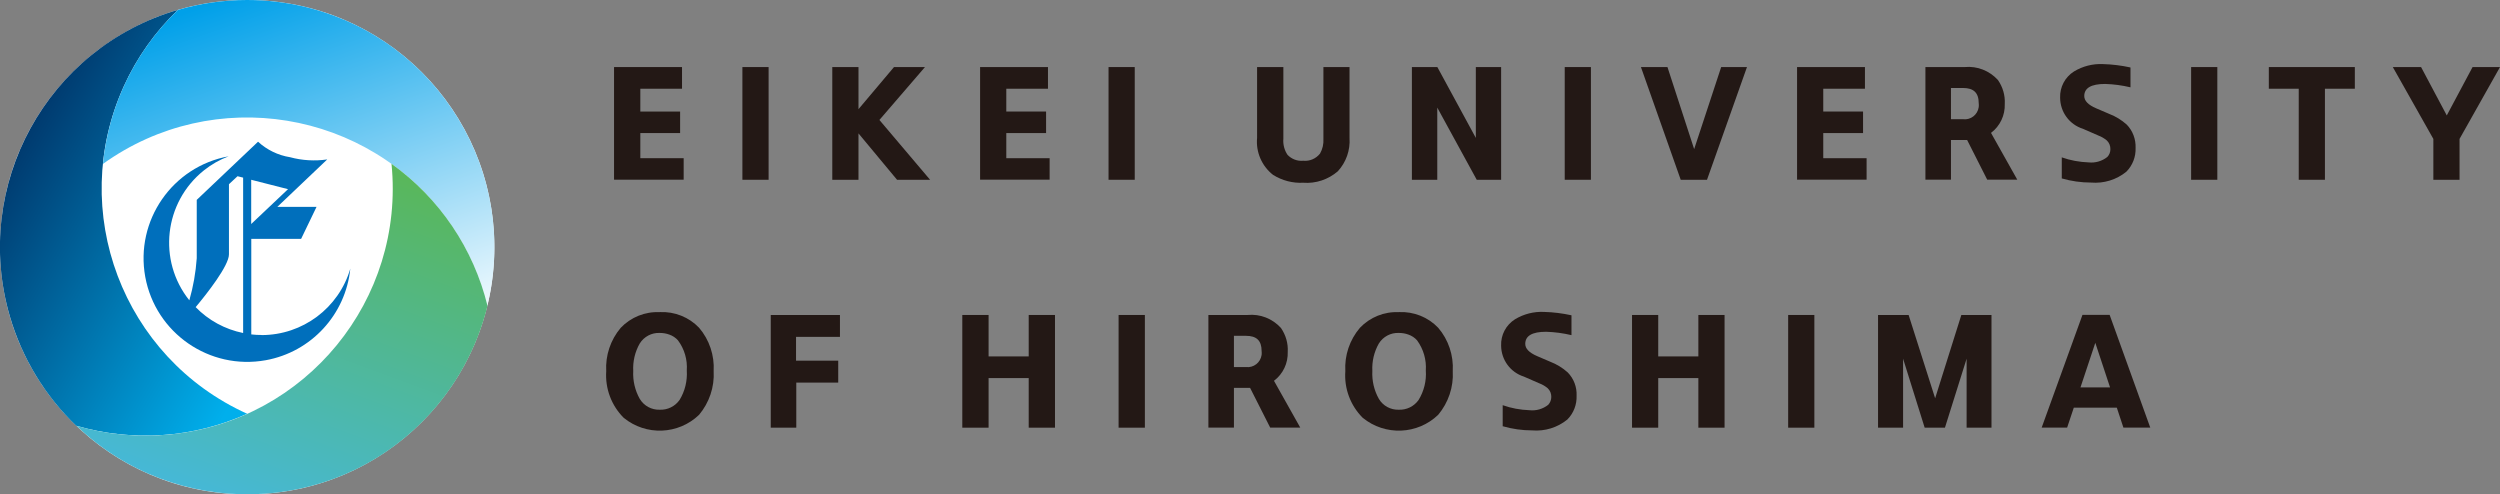
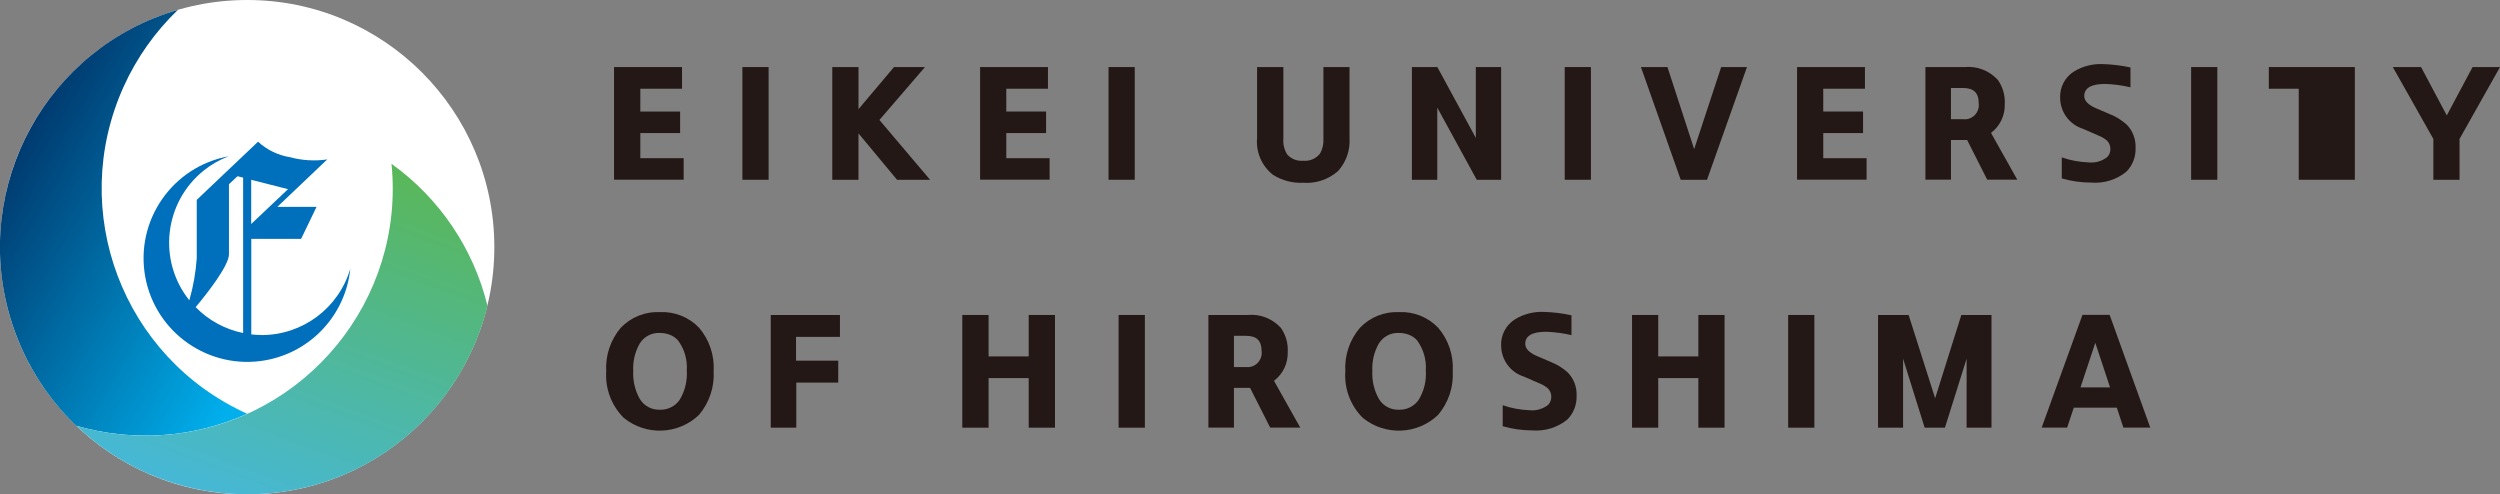
<svg xmlns="http://www.w3.org/2000/svg" id="_応用型横組_英文2行_" viewBox="0 0 303.44 60">
  <rect x="0" y="0" width="303.44" height="60" fill="#808080" stroke="none" />
  <defs>
    <style>.cls-1{fill:url(#_名称未設定グラデーション_3);}.cls-2{fill:url(#_名称未設定グラデーション_2);}.cls-3{fill:#231815;}.cls-4{fill:#fff;}.cls-5{fill:#006fbc;}.cls-6{fill:url(#_名称未設定グラデーション);}</style>
    <linearGradient id="_名称未設定グラデーション" x1="-512.17" y1="408" x2="-511.38" y2="407.21" gradientTransform="translate(15373.97 21094.71) scale(30.01 -51.68)" gradientUnits="userSpaceOnUse">
      <stop offset="0" stop-color="#003165" />
      <stop offset="1" stop-color="#00afec" />
    </linearGradient>
    <linearGradient id="_名称未設定グラデーション_2" x1="-518.08" y1="404.34" x2="-518.6" y2="405.5" gradientTransform="translate(24669.4 15056.78) scale(47.52 -37.13)" gradientUnits="userSpaceOnUse">
      <stop offset="0" stop-color="#fff" />
      <stop offset="1" stop-color="#00a0e9" />
    </linearGradient>
    <linearGradient id="_名称未設定グラデーション_3" x1="-519.06" y1="405.16" x2="-518.59" y2="406.18" gradientTransform="translate(25920.97 16313.09) scale(49.89 -40.11)" gradientUnits="userSpaceOnUse">
      <stop offset="0" stop-color="#45b8dc" />
      <stop offset="1" stop-color="#59b75b" />
    </linearGradient>
  </defs>
  <circle class="cls-4" cx="30" cy="30" r="30" />
  <path id="_パス_585175" class="cls-5" d="M31.75,40.66c-.42,0-.83-.02-1.25-.07v-11.6h6.05l1.87-3.88h-4.76l6.06-5.76c-1.51.22-3.05.13-4.52-.27-1.45-.23-2.8-.89-3.88-1.88l-7.44,7.06v7.08c-.12,1.73-.42,3.44-.9,5.11-3.87-4.84-3.07-11.9,1.77-15.77.9-.72,1.92-1.3,3-1.71-6.83,1.25-11.36,7.8-10.12,14.63,1.25,6.83,7.8,11.36,14.63,10.12,5.51-1,9.69-5.53,10.26-11.11-1.4,4.78-5.79,8.06-10.77,8.06h0ZM34.96,22.96l-4.47,4.23v-5.37l4.47,1.14ZM23.74,37.29c1.39-1.66,4.05-5.05,4.05-6.42v-8.51l1.04-.97.68.17v18.86c-2.2-.45-4.21-1.54-5.77-3.15h0Z" />
  <path id="_パス_585176" class="cls-6" d="M9.27,51.68c6.86,1.99,14.22,1.48,20.73-1.46-15.11-6.83-21.82-24.6-14.99-39.71,1.58-3.5,3.82-6.66,6.59-9.32C5.69,5.84-3.44,22.5,1.2,38.41c1.48,5.06,4.26,9.64,8.06,13.28h0Z" />
-   <path id="_パス_585177" class="cls-2" d="M30,0c-2.84,0-5.67.4-8.4,1.2-5.17,4.95-8.4,11.58-9.11,18.7,13.46-9.67,32.21-6.6,41.88,6.85,2.24,3.12,3.87,6.64,4.78,10.38C63.08,21.02,53.2,4.78,37.09.85,34.77.29,32.39,0,30,0Z" />
  <path id="_パス_585178" class="cls-1" d="M47.52,19.89c1.65,16.49-10.38,31.19-26.86,32.84-3.83.38-7.69.03-11.38-1.05,11.98,11.45,30.98,11.03,42.43-.95,3.64-3.8,6.21-8.5,7.46-13.61-1.7-6.95-5.83-13.06-11.64-17.23h0Z" />
  <path id="_パス_585179" class="cls-3" d="M74.53,21.82v-13.68h8.25v2.63h-5.06v2.77h4.83v2.61h-4.83v3.05h5.26v2.61h-8.45Z" />
  <path id="_パス_585180" class="cls-3" d="M90.11,21.82v-13.68h3.18v13.68h-3.18Z" />
  <path id="_パス_585181" class="cls-3" d="M101.02,21.82v-13.68h3.18v5.11l4.31-5.11h3.76l-5.53,6.42,6.15,7.26h-4.01l-4.68-5.63v5.63h-3.18Z" />
  <path id="_パス_585182" class="cls-3" d="M118.96,21.82v-13.68h8.24v2.63h-5.06v2.77h4.83v2.61h-4.83v3.05h5.26v2.61h-8.45Z" />
  <path id="_パス_585183" class="cls-3" d="M134.55,21.82v-13.68h3.18v13.68h-3.18Z" />
  <path id="_パス_585184" class="cls-3" d="M152.59,8.14h3.18v8.7c-.06.69.12,1.39.51,1.96.49.51,1.19.78,1.9.71.78.08,1.55-.25,2.04-.87.31-.55.45-1.17.41-1.8v-8.7h3.17v8.6c.1,1.49-.41,2.95-1.42,4.05-1.16,1-2.67,1.51-4.2,1.39-1.29.07-2.57-.27-3.67-.96-1.36-1.07-2.09-2.76-1.93-4.48v-8.6h0Z" />
  <path id="_パス_585185" class="cls-3" d="M171.37,21.82v-13.68h3.09l4.67,8.6v-8.6h3.07v13.68h-2.96l-4.79-8.76v8.76h-3.07Z" />
  <path id="_パス_585186" class="cls-3" d="M189.92,21.82v-13.68h3.18v13.68h-3.18Z" />
  <path id="_パス_585187" class="cls-3" d="M204,21.82l-4.83-13.68h3.22l3.24,9.96,3.28-9.96h3.13l-4.85,13.68h-3.18Z" />
  <path id="_パス_585188" class="cls-3" d="M218.12,21.82v-13.68h8.24v2.63h-5.06v2.77h4.83v2.61h-4.83v3.05h5.26v2.61h-8.45Z" />
  <path id="_パス_585189" class="cls-3" d="M233.7,21.82v-13.68h4.76c1.52-.15,3.01.44,4.04,1.57.59.85.89,1.87.83,2.9.05,1.38-.57,2.69-1.67,3.52l3.19,5.68h-3.65l-2.44-4.82h-1.96v4.82h-3.09ZM236.79,14.47h1.47c.93.12,1.78-.54,1.91-1.47.02-.16.02-.32,0-.47,0-1.29-.64-1.85-1.9-1.85h-1.47v3.79Z" />
  <path id="_パス_585190" class="cls-3" d="M250.25,21.67v-2.57c1.04.37,2.14.57,3.25.61.82.09,1.64-.15,2.28-.66.24-.25.38-.6.37-.95.01-.39-.14-.77-.42-1.04-.31-.26-.66-.47-1.04-.61l-1.88-.82c-1.64-.52-2.75-2.04-2.76-3.76-.05-1.29.59-2.51,1.69-3.2,1.06-.64,2.29-.95,3.52-.89,1.12.03,2.24.17,3.33.41v2.41c-1.01-.24-2.04-.38-3.08-.41-1.69,0-2.53.49-2.53,1.47,0,.58.48,1.07,1.43,1.48l1.61.69c.78.3,1.5.74,2.12,1.3.73.75,1.11,1.78,1.07,2.82.04,1.08-.36,2.12-1.12,2.89-1.2.98-2.74,1.45-4.28,1.32-1.2,0-2.4-.17-3.55-.5Z" />
  <path id="_パス_585191" class="cls-3" d="M265.95,21.82v-13.68h3.18v13.68h-3.18Z" />
-   <path id="_パス_585192" class="cls-3" d="M279.01,21.82v-11.05h-3.63v-2.63h10.44v2.63h-3.63v11.05h-3.18Z" />
+   <path id="_パス_585192" class="cls-3" d="M279.01,21.82v-11.05h-3.63v-2.63h10.44v2.63v11.05h-3.18Z" />
  <path id="_パス_585193" class="cls-3" d="M295.35,21.82v-4.96l-4.92-8.72h3.43l3.12,5.87,3.13-5.87h3.33l-4.91,8.72v4.96h-3.18Z" />
  <path id="_パス_585194" class="cls-3" d="M80.09,37.88c1.79-.08,3.53.61,4.76,1.9,1.25,1.46,1.88,3.35,1.77,5.27.11,1.93-.53,3.82-1.77,5.3-2.52,2.42-6.45,2.57-9.15.36-1.49-1.49-2.26-3.55-2.12-5.65-.11-1.92.52-3.8,1.76-5.27,1.23-1.29,2.96-1.99,4.74-1.9h0ZM80.06,40.41c-.97-.04-1.89.45-2.41,1.28-.58,1.01-.85,2.18-.79,3.34-.06,1.18.21,2.35.79,3.38.51.85,1.43,1.35,2.42,1.32.95.04,1.86-.4,2.41-1.18.66-1.07.96-2.33.88-3.58.09-1.31-.28-2.6-1.07-3.66-.28-.32-.65-.56-1.05-.7-.38-.14-.77-.2-1.18-.2h0Z" />
  <path id="_パス_585195" class="cls-3" d="M93.55,51.91v-13.68h8.4v2.66h-5.33v2.89h5.12v2.66h-5.09v5.47h-3.09Z" />
  <path id="_パス_585196" class="cls-3" d="M116.8,51.91v-13.68h3.19v5.03h4.87v-5.03h3.19v13.68h-3.19v-6.02h-4.87v6.02h-3.19Z" />
  <path id="_パス_585197" class="cls-3" d="M135.77,51.91v-13.68h3.19v13.68h-3.19Z" />
  <path id="_パス_585198" class="cls-3" d="M146.67,51.91v-13.68h4.76c1.52-.15,3.01.44,4.04,1.57.59.85.89,1.87.83,2.9.05,1.38-.57,2.69-1.67,3.52l3.19,5.68h-3.65l-2.44-4.82h-1.96v4.82h-3.09ZM149.75,44.55h1.47c.93.12,1.78-.54,1.91-1.47.02-.16.02-.32,0-.47,0-1.29-.63-1.85-1.9-1.85h-1.46v3.79Z" />
  <path id="_パス_585199" class="cls-3" d="M169.8,37.88c1.79-.08,3.53.61,4.76,1.9,1.25,1.46,1.88,3.35,1.77,5.27.11,1.93-.53,3.82-1.77,5.3-2.52,2.42-6.45,2.57-9.16.36-1.49-1.49-2.26-3.55-2.11-5.65-.11-1.92.52-3.8,1.77-5.27,1.23-1.29,2.96-1.99,4.74-1.9h0ZM169.77,40.41c-.97-.04-1.89.45-2.41,1.28-.58,1.01-.85,2.18-.79,3.34-.06,1.18.21,2.35.79,3.38.5.85,1.43,1.35,2.41,1.32.95.04,1.86-.4,2.41-1.18.66-1.07.97-2.33.88-3.58.09-1.31-.29-2.6-1.06-3.66-.28-.32-.65-.56-1.05-.7-.38-.14-.77-.2-1.18-.2h0Z" />
  <path id="_パス_585200" class="cls-3" d="M182.39,51.75v-2.57c1.04.37,2.14.57,3.25.61.82.09,1.64-.15,2.28-.66.24-.26.37-.6.37-.95.01-.39-.14-.77-.42-1.04-.3-.26-.65-.47-1.03-.61l-1.88-.82c-1.64-.52-2.75-2.04-2.76-3.76-.05-1.29.59-2.51,1.69-3.2,1.06-.64,2.29-.95,3.52-.89,1.12.03,2.24.17,3.33.41v2.41c-1.01-.24-2.04-.38-3.08-.41-1.69,0-2.53.49-2.53,1.47,0,.58.47,1.06,1.43,1.48l1.61.69c.78.3,1.5.74,2.12,1.3.73.75,1.12,1.78,1.07,2.82.04,1.08-.36,2.12-1.12,2.89-1.2.98-2.74,1.45-4.28,1.32-1.2,0-2.4-.17-3.55-.5h0Z" />
  <path id="_パス_585201" class="cls-3" d="M198.09,51.91v-13.68h3.18v5.03h4.87v-5.03h3.18v13.68h-3.18v-6.02h-4.87v6.02h-3.18Z" />
  <path id="_パス_585202" class="cls-3" d="M217.04,51.91v-13.68h3.18v13.68h-3.18Z" />
  <path id="_パス_585203" class="cls-3" d="M227.95,51.91v-13.68h3.71l3.22,10.11,3.18-10.11h3.66v13.68h-3.02v-8.37l-2.63,8.37h-2.46l-2.62-8.37v8.37h-3.05,0Z" />
  <path id="_パス_585204" class="cls-3" d="M256.93,49.48h-5.22l-.81,2.42h-3.09l4.95-13.68h3.3l4.93,13.68h-3.26l-.8-2.42ZM256.11,47.02l-1.79-5.41-1.8,5.41h3.59Z" />
</svg>